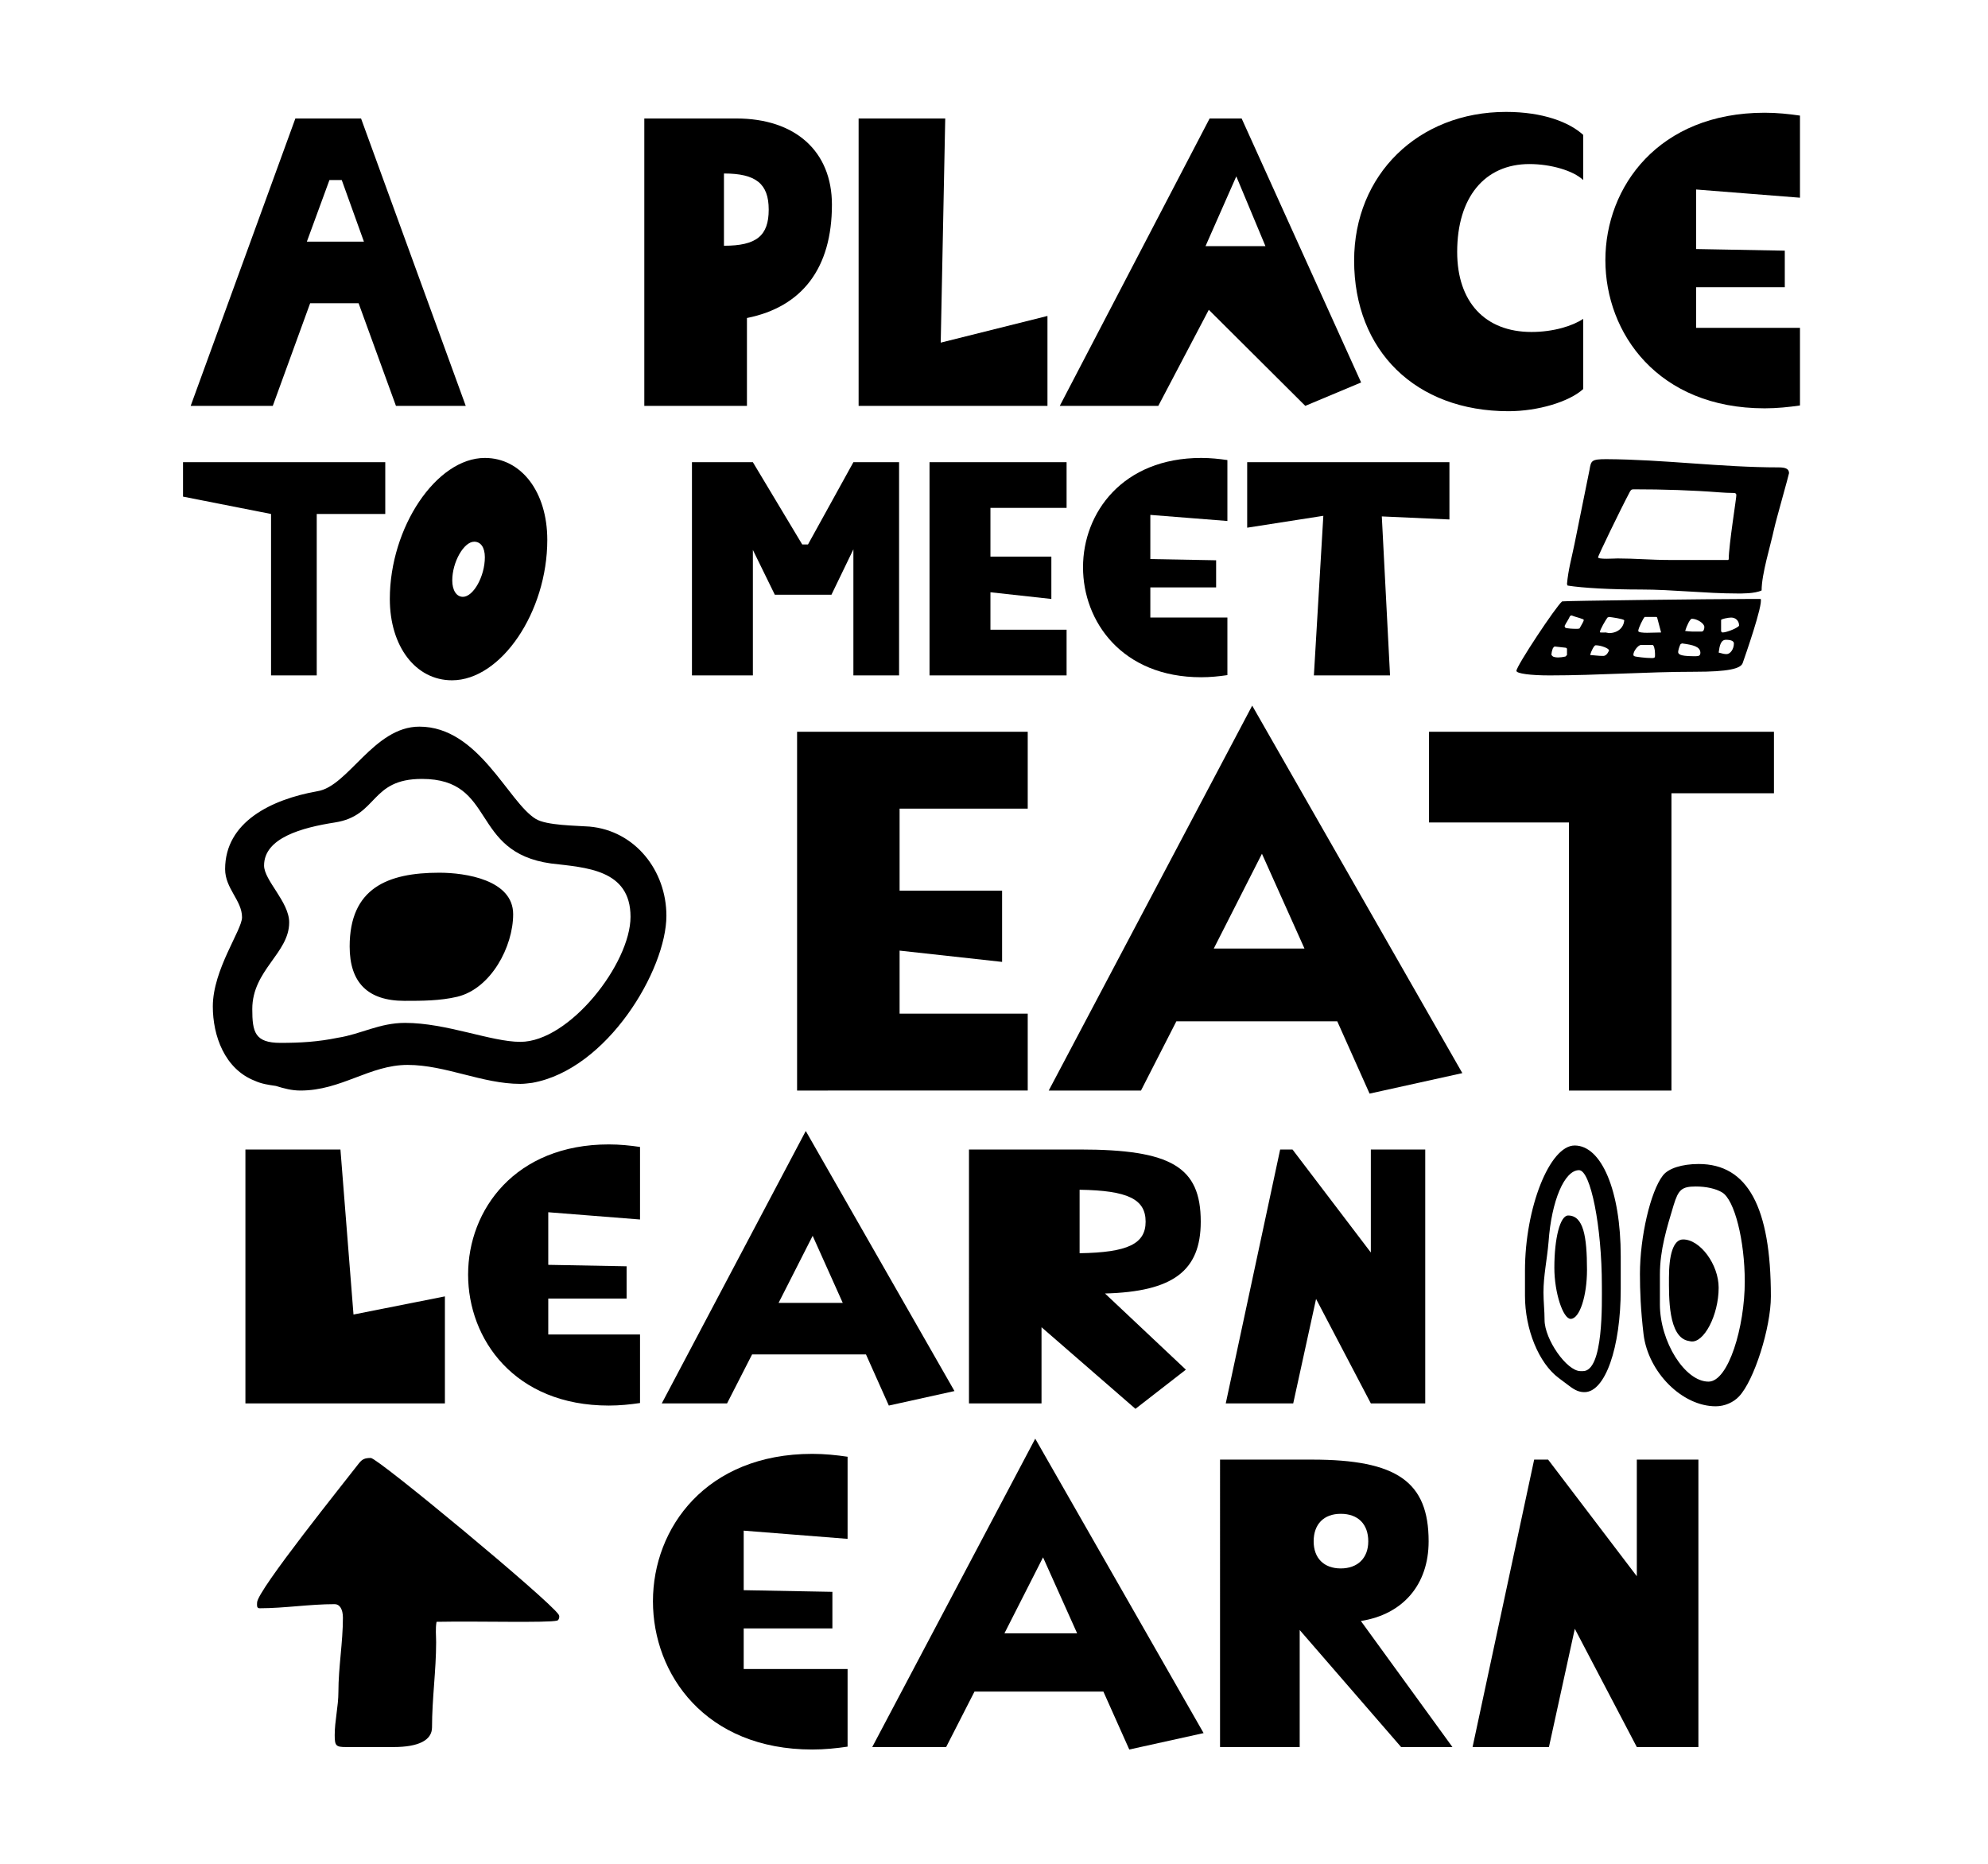
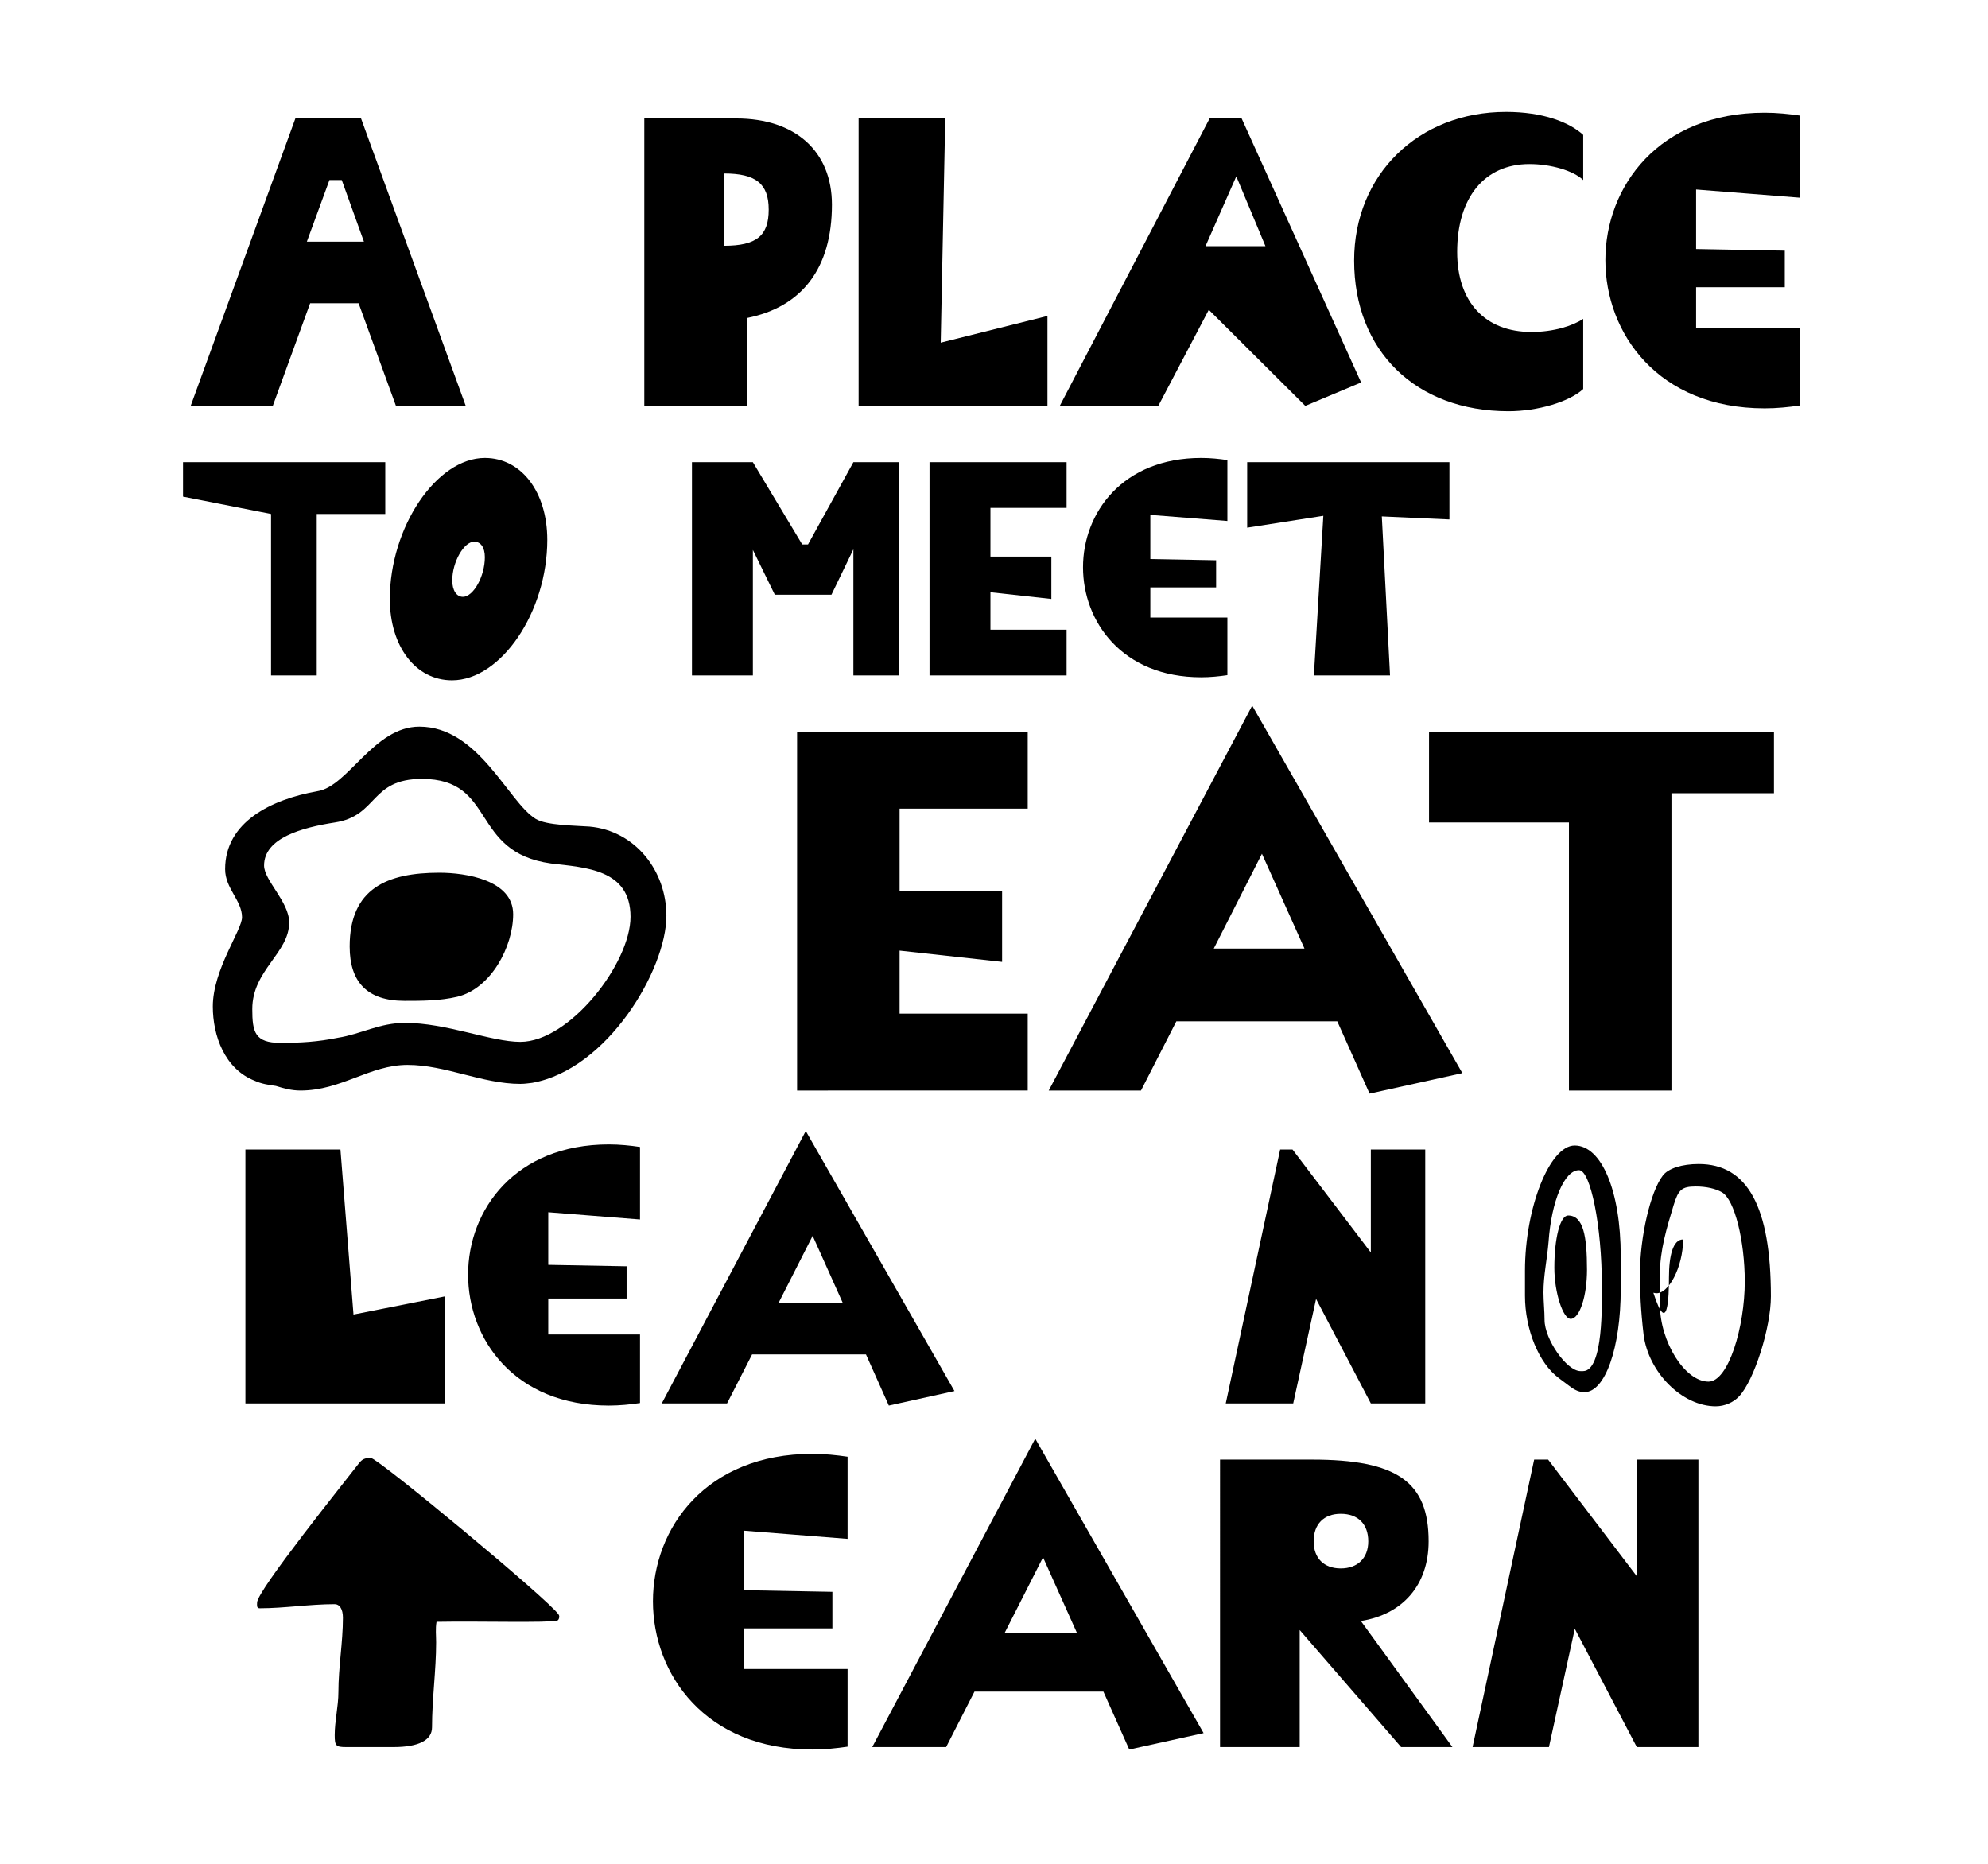
<svg xmlns="http://www.w3.org/2000/svg" version="1.1" id="_x30_5_x5F_Earn_-_Outline" x="0px" y="0px" width="1152px" height="1080px" viewBox="0 0 1152 1080" xml:space="preserve">
  <g>
    <g>
      <path d="M171.158,68.653h38.063l60.665,166.529h-40.443l-21.648-59.475h-28.072l-21.649,59.475h-47.58L171.158,68.653z M210.887,140.023l-12.847-35.685h-7.138l-13.084,35.685H210.887z" />
      <path d="M373.364,68.653h53.289c34.258,0,55.431,19.031,55.431,49.959c0,36.637-17.129,59.236-49.245,65.66v50.91h-59.475V68.653z M445.447,121.467c0-14.987-7.375-20.935-25.931-20.935v41.87C438.31,142.402,445.447,136.692,445.447,121.467z" />
      <path d="M497.545,68.653h50.196l-2.616,129.893l61.854-15.463v52.1H497.545V68.653z" />
      <path d="M700.948,68.653h18.556l69.229,152.97l-32.354,13.56l-55.906-55.668l-29.262,55.668h-57.096L700.948,68.653z M733.301,142.64l-16.891-40.442l-17.843,40.442H733.301z" />
      <path d="M784.686,150.967c0-49.722,37.112-86.12,88.022-86.12c21.411,0,36.637,5.947,44.726,13.322v26.17 c-5.71-5.473-18.794-9.279-31.165-9.279c-25.931,0-41.87,19.271-41.87,50.911c0,29.024,16.177,46.391,43.06,46.391 c12.847,0,24.028-3.569,29.976-7.612v40.68c-8.089,7.375-26.169,12.848-43.298,12.848 C820.37,238.276,784.686,203.305,784.686,150.967z" />
      <path d="M930.278,150.729c0-42.584,30.927-85.405,92.305-85.405c7.138,0,14.036,0.713,20.46,1.664v47.58l-60.188-4.758v34.496 l51.386,0.951v21.174h-51.386v23.551h60.188v44.964c-6.424,0.952-13.322,1.665-20.46,1.665 C960.729,236.61,930.278,193.075,930.278,150.729z" />
    </g>
    <g>
      <path d="M157.066,297.834l-51.008-10.061v-19.944h117.194v30.005H183.54v93.544h-26.475V297.834z" />
      <path d="M225.894,347.077c0-41.478,27.004-81.719,55.067-81.719c21.18,0,36.182,19.768,36.182,47.478 c0,41.83-26.827,81.366-55.243,81.366C240.896,394.202,225.894,374.61,225.894,347.077z M280.961,322.896 c0-5.824-2.471-9.001-6.178-9.001c-6.001,0-12.708,11.825-12.708,22.415c0,5.824,2.472,9.53,6.178,9.53 C274.254,345.841,280.961,334.017,280.961,322.896z" />
      <path d="M400.973,267.829h35.3l28.593,47.654h3.354l26.299-47.654h26.475v123.549h-26.475v-73.07l-12.708,26.299h-32.829 l-12.708-25.945v72.717h-35.3V267.829z" />
      <path d="M538.637,267.829h79.425v26.475h-44.125v28.24h35.3v24.533l-35.3-3.883v21.709h44.125v26.475h-79.425V267.829z" />
      <path d="M627.587,328.722c0-31.594,22.944-63.363,68.481-63.363c5.295,0,10.413,0.529,15.179,1.235v35.3l-44.654-3.53v25.593 l38.124,0.705v15.709h-38.124v17.473h44.654v33.359c-4.766,0.705-9.884,1.234-15.179,1.234 C650.179,392.437,627.587,360.138,627.587,328.722z" />
      <path d="M766.841,298.893l-44.125,6.884v-37.947h117.195v33.182l-39.183-1.766l4.765,92.133H761.37L766.841,298.893z" />
-       <path d="M878.734,388.73c0-2.824,22.944-37.417,26.475-40.241c0.529-0.354,88.072-1.412,107.841-1.412h7.236 c1.412,3.354-9.178,33.534-10.414,37.064c-1.059,3.354-8.472,5.118-27.71,5.118c-28.239,0-56.126,2.118-84.189,2.118 C887.029,391.378,878.734,390.319,878.734,388.73z M907.15,380.435l0.883-0.882v-3.53c0-0.354-0.53-0.706-0.883-0.706 l-6.354-0.706l-0.883,0.883c-0.529,1.412-0.883,2.647-0.883,4.06l0.883,0.882C901.501,381.142,903.973,381.142,907.15,380.435z M915.269,364.197c1.235-2.294,2.471-4.06,2.471-4.942c0-0.176-0.353-0.529-0.706-0.529c-2.118-0.883-4.236-1.235-6.354-2.117 l-0.883,0.353c-0.883,2.118-2.295,3.883-3.177,5.824l0.529,1.06c1.765,0.353,3.706,0.529,6.178,0.529 C914.209,364.374,914.563,364.374,915.269,364.197z M950.921,341.605c-17.474,0-33.711-0.883-42.536-2.294l-0.353-0.883 c0.706-8.296,2.823-15.532,4.412-23.475l8.648-42.713c0.883-5.295,1.059-6.178,9.707-6.178c33.358,0.178,66.54,4.766,99.898,4.766 c4.06,0,6.001,0.883,6.001,3.354c-0.177,1.412-7.59,27.357-8.648,32.3c-2.118,9.884-7.236,26.122-7.236,35.652 c-4.06,1.941-11.825,1.765-14.12,1.765C988.339,343.899,969.277,341.605,950.921,341.605z M932.389,376.905 c0-1.236-4.766-3-7.766-3c-0.883,0-2.647,3.529-3.178,5.647c2.824,0.177,4.766,0.529,7.237,0.529 C930.271,380.259,931.506,379.022,932.389,376.905z M1001.4,324.485l0.354-0.354c0-8.119,4.589-36.358,4.412-37.241 c0-0.882-0.529-1.235-1.589-1.235c-2.823,0-5.471-0.176-8.118-0.354c-15.886-1.234-32.477-1.764-49.597-1.764 c-1.412,0-1.588,0.176-2.294,1.234c-6.001,11.297-18.532,37.418-18.532,38.124c-0.177,1.412,9.53,0.706,11.296,0.706 c9.884,0,19.768,0.883,29.828,0.883H1001.4z M941.214,359.432c-0.706-0.882-7.236-1.765-8.825-1.941l-0.883,0.353 c-1.059,1.412-4.412,7.061-4.412,8.473c0,0.353,2.471,0.176,3.354,0.176l1.941,0.354 C937.331,366.845,940.861,363.845,941.214,359.432z M959.04,380.082v-1.412c0-2.471-0.706-4.942-1.412-4.942h-6.707 c-1.589,0-4.412,3.53-4.412,5.648c0,0.706,0.529,0.883,1.235,1.059c0.883,0.177,5.647,0.883,9.354,0.883 C958.334,381.317,959.04,381.317,959.04,380.082z M962.571,366.491l-2.295-8.648l-0.353-0.353h-6.884 c-0.883,0.882-3.707,6.53-3.707,8.119c0,0.882,2.824,1.059,5.119,1.059L962.571,366.491z M985.338,378.141 c-0.176-3.354-3.883-4.413-10.59-5.295l-0.882,0.353c-0.706,1.236-1.412,3.707-1.412,4.59c0,1.941,3,2.471,10.236,2.471 C984.632,380.259,985.338,379.729,985.338,378.141z M987.633,363.314c0-2.118-4.236-4.765-7.236-4.765 c-1.06,0-3.001,4.059-3.883,7.06c1.411,0.177,2.823,0.353,4.059,0.353h5.472C987.104,365.962,987.633,364.727,987.633,363.314z M1004.753,372.846c0-1.412-1.765-2.118-4.589-2.118c-3.001,0-3.706,3.354-4.236,7.413c2.472,0.706,3.354,0.882,4.589,0.882 C1002.635,379.022,1004.753,376.199,1004.753,372.846z M1007.754,362.433c0-2.648-1.942-4.59-4.59-4.59 c-1.765,0-5.824,0.883-5.824,1.412v6.354c0,0.353,0.354,0.882,0.883,0.882C1000.87,366.491,1007.754,363.491,1007.754,362.433z" />
    </g>
    <g>
      <path d="M142.212,666.086h55.066l7.565,95.629l52.965-10.509v62.002H142.212V666.086z" />
      <path d="M271.255,738.596c0-37.621,27.323-75.452,81.548-75.452c6.306,0,12.4,0.63,18.075,1.471v42.035l-53.174-4.203v30.475 l45.397,0.841v18.706h-45.397v20.807h53.174v39.724c-5.675,0.841-11.77,1.471-18.075,1.471 C298.158,814.469,271.255,776.007,271.255,738.596z" />
      <path d="M501.815,784.834H435.82l-14.502,28.374h-37.831l83.439-157.841l86.171,150.695l-38.041,8.406L501.815,784.834z M488.364,754.989l-17.444-38.882l-19.757,38.882H488.364z" />
-       <path d="M561.503,666.086h64.104c53.174,0,70.198,10.088,70.198,41.824c0,28.584-16.184,40.564-55.486,41.615l46.869,44.137 l-29.215,22.698l-54.435-47.289v44.137h-42.035V666.086z M663.858,707.91c0-13.03-10.298-18.074-38.251-18.495v36.78 C653.56,725.775,663.858,720.731,663.858,707.91z" />
      <path d="M741.825,666.086h7.146l45.398,59.689v-59.689h31.526v147.122h-31.526l-31.736-60.53l-13.241,60.53h-39.093 L741.825,666.086z" />
-       <path d="M909.118,802.909l-5.885-4.413c-11.56-8.617-19.546-28.164-19.546-47.71v-14.502c0-36.36,14.292-72.511,28.794-72.511 c15.553,0,26.692,26.272,26.692,64.104v19.126c0,34.049-9.038,59.689-21.018,59.689 C915.423,806.692,912.901,805.852,909.118,802.909z M928.244,744.901c0-34.049-6.515-66.836-13.24-66.836 c-8.407,0-15.974,17.655-17.655,41.615c-0.841,10.088-2.942,19.336-2.942,29.214c0,5.255,0.631,10.719,0.631,15.974 c0,11.139,12.82,29.635,20.807,29.635h1.472C929.294,794.503,928.244,754.569,928.244,744.901z M900.711,734.603 c0-17.234,3.362-30.265,7.986-30.265c8.827,0,10.929,11.979,10.929,31.526c0,14.922-4.203,28.373-9.458,28.373 C905.755,764.237,900.711,749.104,900.711,734.603z M952.413,773.274c-1.681-14.291-2.102-25.221-2.102-35.099 c0-21.438,6.096-47.71,13.241-56.957c3.152-4.204,11.14-6.726,20.808-6.726c28.373,0,41.824,25.011,41.824,76.713 c0,18.075-9.668,48.761-18.495,58.009c-3.152,3.362-8.197,5.675-13.451,5.675C974.693,814.89,955.146,795.133,952.413,773.274z M1011.053,742.589c0-23.539-5.886-47.499-13.241-51.702c-3.573-2.103-9.038-3.363-15.133-3.363 c-8.197,0-10.089,1.892-12.82,10.719c-3.994,13.241-7.987,26.062-7.987,40.354v17.234c0,21.648,14.502,44.768,28.164,44.768 C1001.595,800.598,1011.053,768.861,1011.053,742.589z M967.126,740.277c0-12.61,2.312-22.068,8.196-22.068 c9.879,0,20.598,14.502,20.598,27.953c0,15.974-8.617,32.367-16.184,31.106l-1.051-0.211 C966.495,775.166,967.126,750.996,967.126,740.277z" />
+       <path d="M909.118,802.909l-5.885-4.413c-11.56-8.617-19.546-28.164-19.546-47.71v-14.502c0-36.36,14.292-72.511,28.794-72.511 c15.553,0,26.692,26.272,26.692,64.104v19.126c0,34.049-9.038,59.689-21.018,59.689 C915.423,806.692,912.901,805.852,909.118,802.909z M928.244,744.901c0-34.049-6.515-66.836-13.24-66.836 c-8.407,0-15.974,17.655-17.655,41.615c-0.841,10.088-2.942,19.336-2.942,29.214c0,5.255,0.631,10.719,0.631,15.974 c0,11.139,12.82,29.635,20.807,29.635h1.472C929.294,794.503,928.244,754.569,928.244,744.901z M900.711,734.603 c0-17.234,3.362-30.265,7.986-30.265c8.827,0,10.929,11.979,10.929,31.526c0,14.922-4.203,28.373-9.458,28.373 C905.755,764.237,900.711,749.104,900.711,734.603z M952.413,773.274c-1.681-14.291-2.102-25.221-2.102-35.099 c0-21.438,6.096-47.71,13.241-56.957c3.152-4.204,11.14-6.726,20.808-6.726c28.373,0,41.824,25.011,41.824,76.713 c0,18.075-9.668,48.761-18.495,58.009c-3.152,3.362-8.197,5.675-13.451,5.675C974.693,814.89,955.146,795.133,952.413,773.274z M1011.053,742.589c0-23.539-5.886-47.499-13.241-51.702c-3.573-2.103-9.038-3.363-15.133-3.363 c-8.197,0-10.089,1.892-12.82,10.719c-3.994,13.241-7.987,26.062-7.987,40.354v17.234c0,21.648,14.502,44.768,28.164,44.768 C1001.595,800.598,1011.053,768.861,1011.053,742.589z M967.126,740.277c0-12.61,2.312-22.068,8.196-22.068 c0,15.974-8.617,32.367-16.184,31.106l-1.051-0.211 C966.495,775.166,967.126,750.996,967.126,740.277z" />
    </g>
    <g>
      <path d="M159.854,629.253c-4.158-0.594-8.316-1.188-12.177-2.97c-17.523-6.831-24.354-26.136-24.354-43.065 c0-21.383,16.929-44.252,16.929-51.677c0-9.802-9.801-16.632-9.801-27.918c0-27.323,26.729-40.392,53.459-45.144 c17.82-2.673,32.67-37.422,59.103-37.422c34.451,0,51.381,43.658,67.418,53.46c6.237,3.86,23.463,3.86,31.185,4.454 c26.434,2.377,44.55,25.543,44.55,51.678c0,31.186-34.154,89.1-77.813,96.821c-2.673,0.297-4.454,0.594-6.83,0.594 c-21.979,0-43.362-10.988-65.34-10.988s-38.312,14.85-62.072,14.85C169.061,631.926,164.606,630.737,159.854,629.253z M195.79,601.335c13.365-2.079,24.057-8.613,38.906-8.613c24.058,0,49.896,10.989,66.825,10.989 c28.512,0,63.854-45.44,63.854-72.468c0-27.62-26.136-28.512-46.034-30.887c-47.223-6.534-31.481-49.005-74.843-49.005 c-30.294,0-25.245,21.384-50.49,25.245c-19.008,2.97-40.985,8.91-40.985,24.947c0,8.613,14.553,21.087,14.553,32.967 c0,17.82-21.384,27.621-21.384,50.192c0,13.365,1.485,19.602,16.335,19.602C174.11,604.305,184.207,603.711,195.79,601.335z M202.621,548.47c0-33.857,21.978-42.768,51.975-42.768c15.146,0,42.768,4.158,42.768,24.057 c0,18.711-12.771,43.064-32.373,47.816c-10.098,2.376-20.492,2.376-30.591,2.376C213.016,579.951,202.621,569.26,202.621,548.47z" />
      <path d="M461.894,424.028h133.649v44.549h-74.25v47.52h59.399v41.283l-59.399-6.534v36.53h74.25v44.55H461.894V424.028z" />
      <path d="M774.926,591.831h-93.258l-20.492,40.095h-53.46l117.908-223.045l121.769,212.947l-53.756,11.88L774.926,591.831z M755.918,549.657l-24.651-54.944l-27.917,54.944H755.918z" />
      <path d="M909.167,476.597h-81.08v-52.568h199.879v35.639h-59.399v172.259h-59.399V476.597z" />
    </g>
    <g>
      <path d="M193.954,1005.449c0-8.328,2.142-16.656,2.142-24.984c0-14.276,2.617-28.791,2.617-43.068 c0-4.997-1.903-7.852-4.759-7.852c-14.753,0-29.029,2.379-43.544,2.379c-1.903,0-1.428-2.142-1.428-3.331 c0-6.9,51.158-70.432,59.011-80.663c1.903-2.38,3.331-3.094,6.9-3.094c4.045,0,103.269,82.329,108.741,90.657 c0.951,0.952,0.237,3.331-0.714,3.569c-5.473,1.428-45.686,0.238-69.956,0.714c-0.714,4.045-0.238,7.852-0.238,11.897 c0,16.418-2.379,32.599-2.379,49.255c0,7.376-7.614,11.421-22.367,11.421h-27.364 C194.668,1012.35,193.954,1011.636,193.954,1005.449z" />
      <path d="M378.369,927.879c0-42.592,30.934-85.423,92.323-85.423c7.139,0,14.039,0.714,20.463,1.666v47.589l-60.2-4.759v34.502 l51.396,0.952v21.177h-51.396v23.557h60.2v44.972c-6.424,0.952-13.324,1.666-20.463,1.666 C408.826,1013.777,378.369,970.233,378.369,927.879z" />
      <path d="M639.399,980.227h-74.715l-16.419,32.123h-42.83L599.9,833.652l97.558,170.607l-43.068,9.518L639.399,980.227z M624.17,946.438l-19.749-44.02l-22.367,44.02H624.17z" />
      <path d="M706.983,845.788h53.3c49.255,0,67.576,12.849,67.576,47.351c0,25.223-14.99,42.354-39.261,46.162l53.062,73.049h-29.743 l-58.772-67.814v67.814h-46.161V845.788z M792.881,893.139c0-9.993-5.949-15.942-15.942-15.942 c-9.756,0-15.705,5.949-15.705,15.942c0,9.756,5.949,15.705,15.705,15.705S792.881,902.895,792.881,893.139z" />
      <path d="M889.011,845.788h8.09l51.396,67.576v-67.576h35.692v166.562h-35.692l-35.93-68.528l-14.99,68.528H853.32L889.011,845.788 z" />
    </g>
  </g>
  <g> </g>
  <g> </g>
  <g> </g>
  <g> </g>
  <g> </g>
  <g> </g>
</svg>